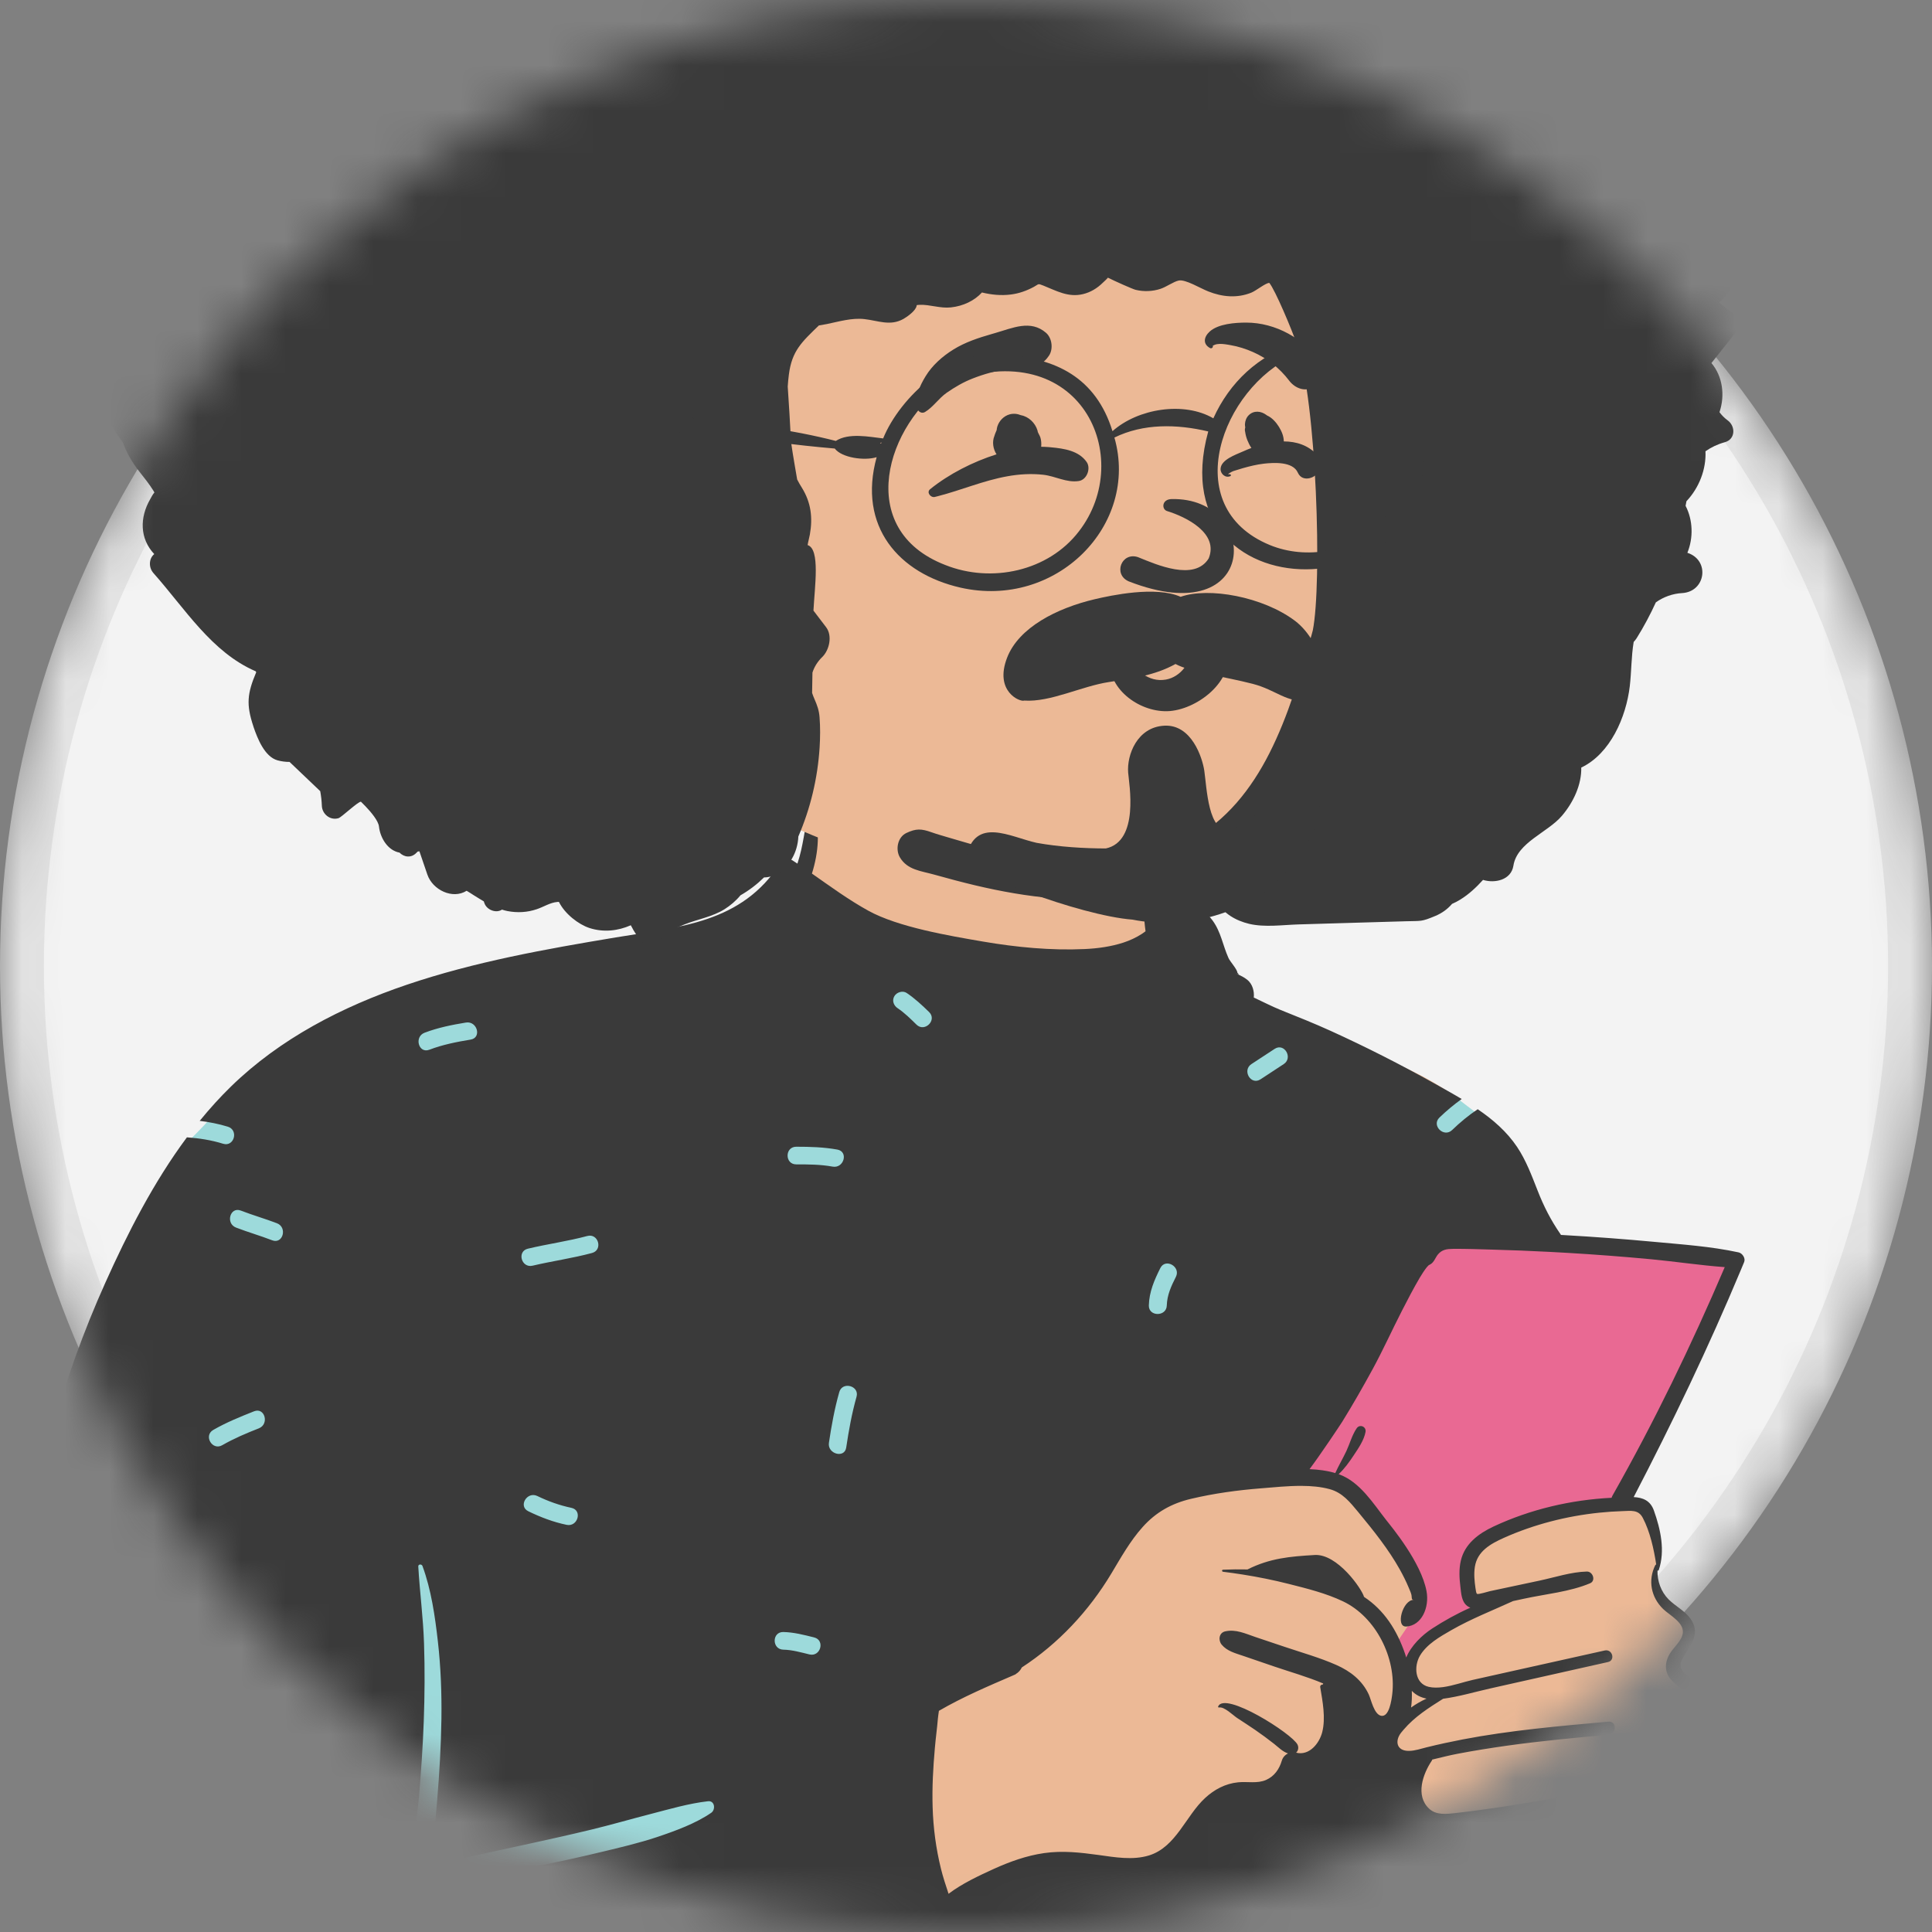
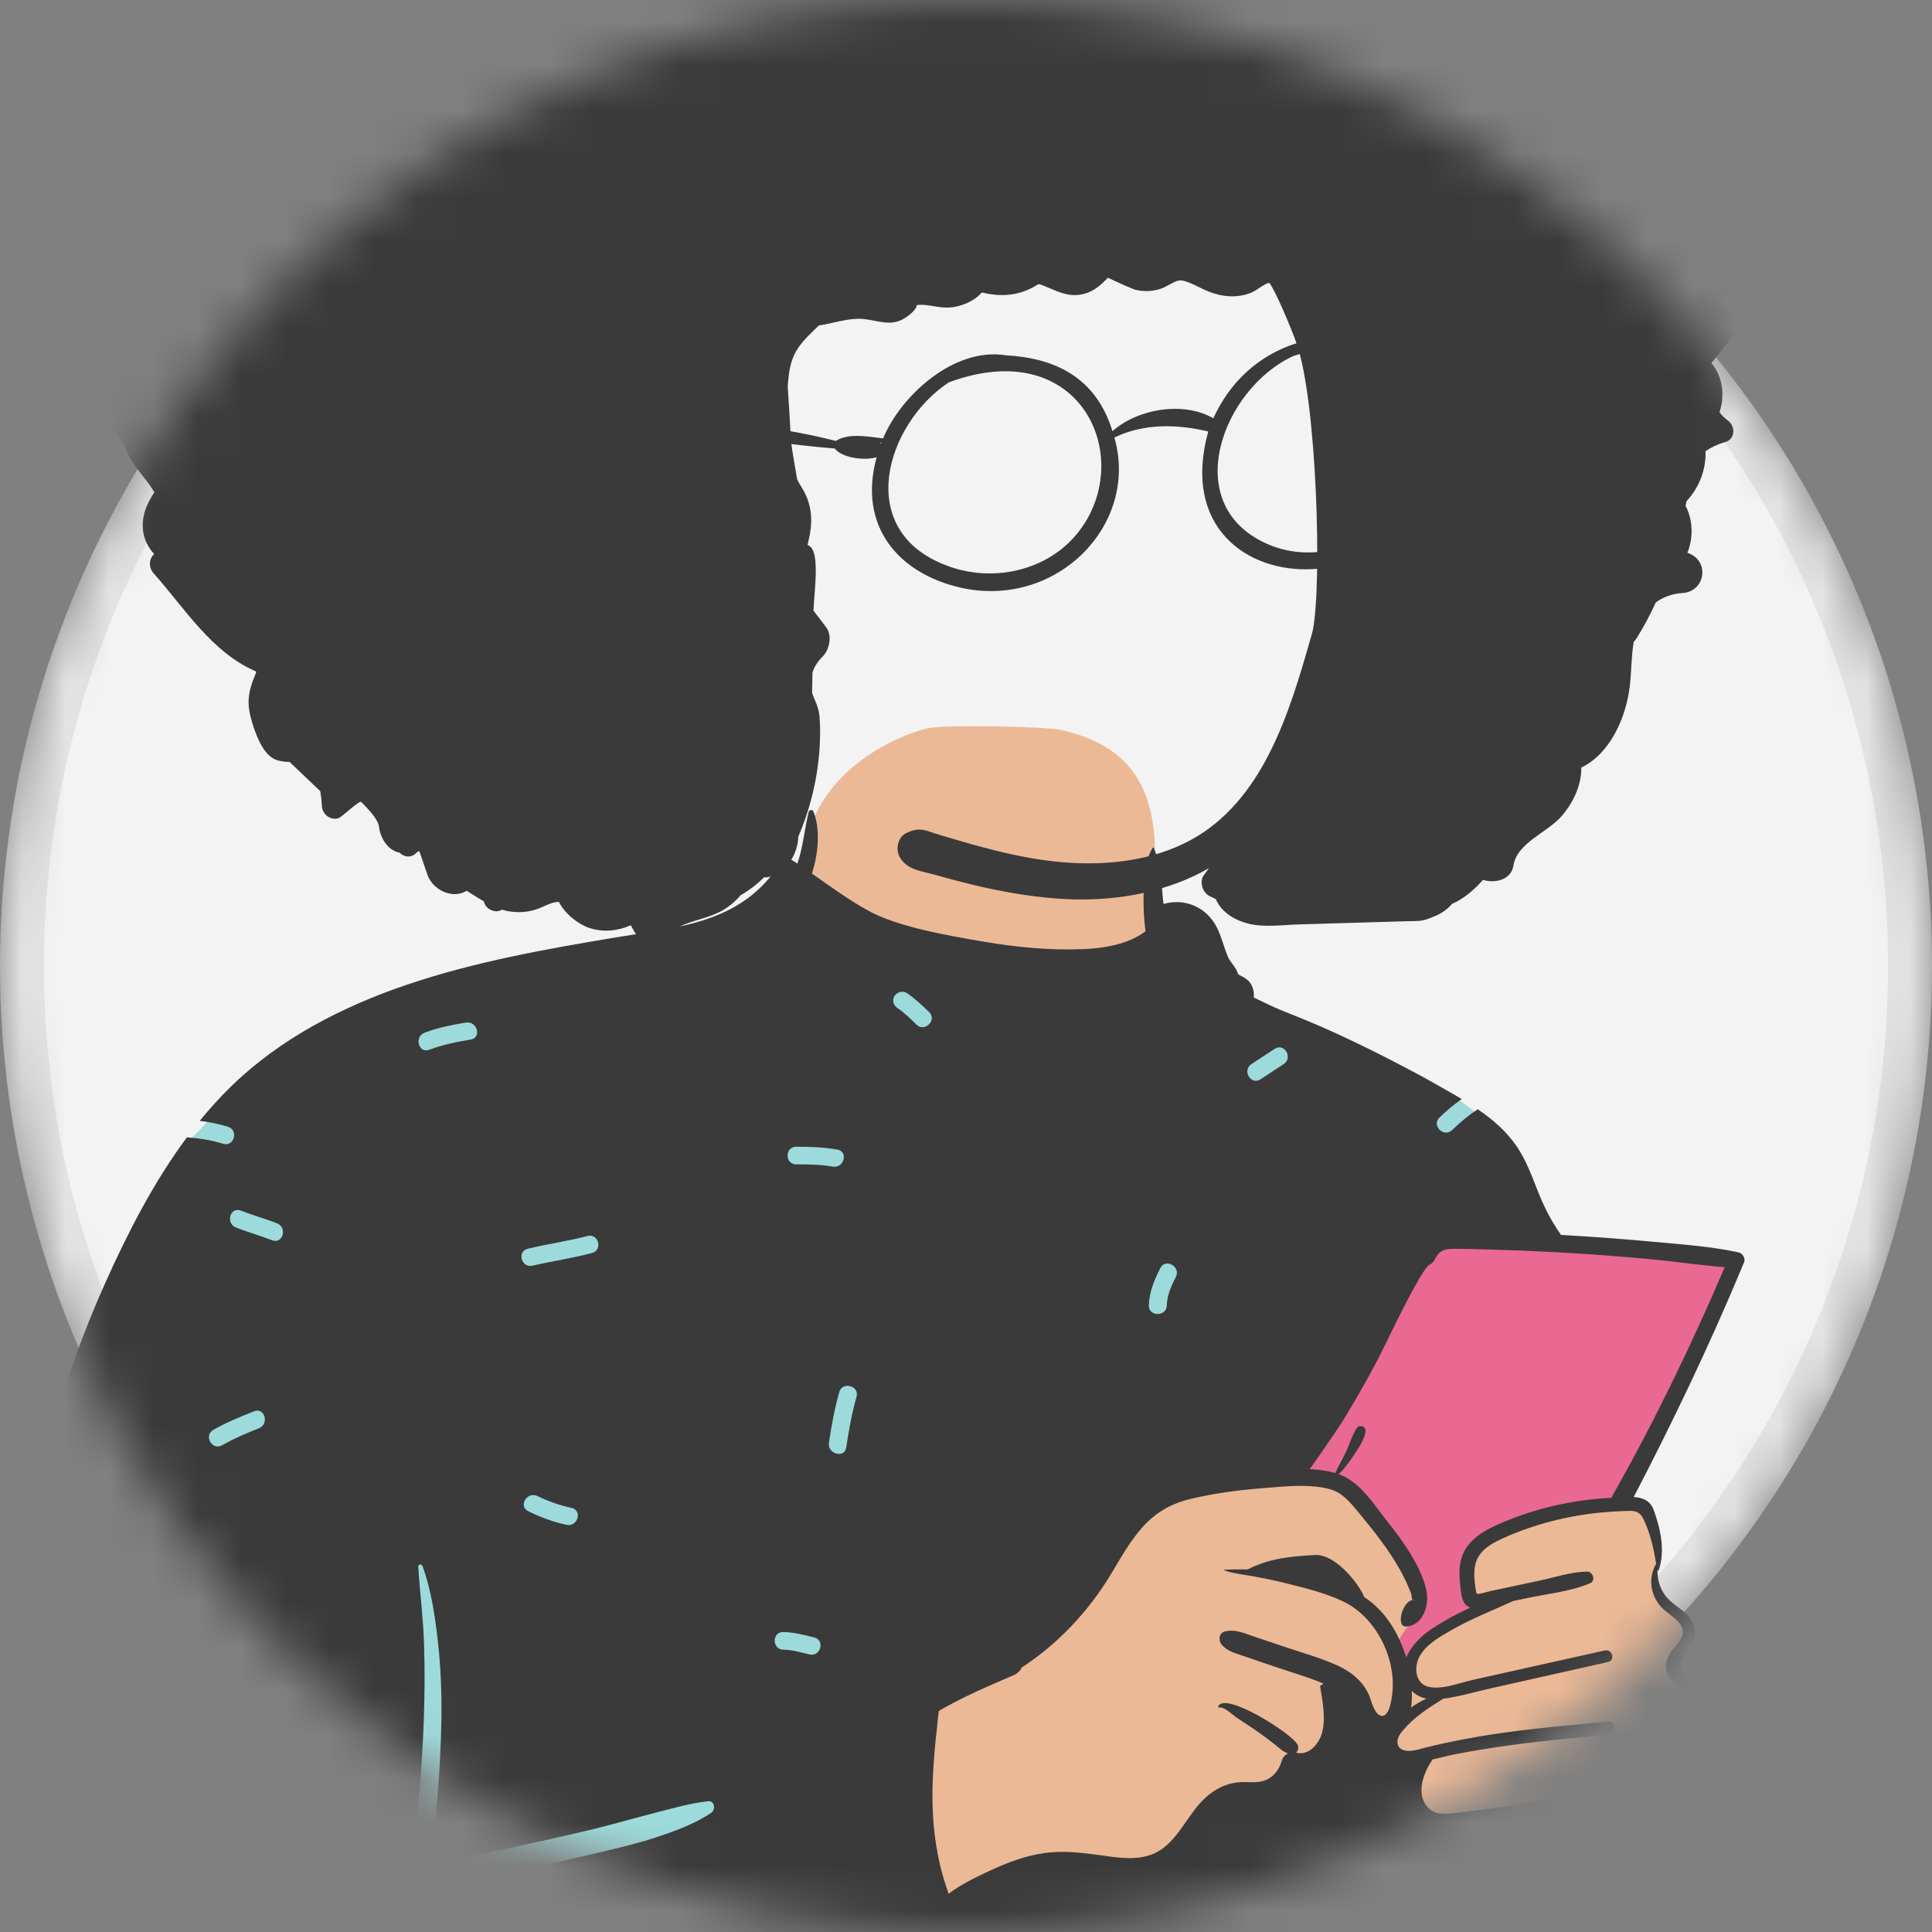
<svg xmlns="http://www.w3.org/2000/svg" width="44" height="44" viewBox="0 0 44 44" fill="none">
  <rect x="0" y="0" width="44" height="44" fill="#808080" stroke="none" />
  <mask id="mask0_2_1776" style="mask-type:alpha" maskUnits="userSpaceOnUse" x="0" y="0" width="44" height="44">
    <circle cx="22" cy="22" r="22" fill="#C4C4C4" />
  </mask>
  <g mask="url(#mask0_2_1776)">
    <circle cx="22" cy="22" r="21.5" fill="#F3F3F3" stroke="#E3E3E3" />
    <path fill-rule="evenodd" clip-rule="evenodd" d="M34.761 27.969C34.316 26.271 33.906 25.552 33.116 24.962C32.376 24.41 31.297 23.946 29.722 23.607C28.082 23.325 28.035 22.487 27.624 21.139C27.504 20.734 26.909 20.626 26.653 20.918C26.616 20.88 26.579 20.844 26.54 20.812C26.575 20.619 26.288 20.065 26.298 19.881C26.398 17.951 25.756 16.982 24.155 16.622C23.807 16.544 21.441 16.498 21.101 16.59C19.617 16.994 18.155 18.275 18.379 19.82C17.913 20.419 17.457 20.784 16.738 20.977C15.619 21.117 16.181 36.718 18.125 46.064C18.96 50.075 38.908 43.249 38.007 41.241C38.134 40.872 37.901 40.468 38.007 40.088C38.083 39.812 38.278 39.699 38.376 39.426C38.514 39.043 38.364 38.529 38.208 38.137C38.144 37.942 38.325 37.733 38.376 37.534C38.614 36.595 38.068 36.678 37.675 36.05C37.68 36.049 37.783 35.601 37.782 35.603C37.843 35.283 37.692 34.874 37.56 34.607C37.471 34.426 37.28 34.313 37.091 34.334C37.282 33.697 37.523 33.167 37.782 32.553C38.241 31.472 38.677 30.34 39.336 29.361C39.606 28.96 39.388 28.591 38.952 28.564C37.538 28.476 36.141 28.276 34.761 27.969Z" fill="#ECB996" />
    <path fill-rule="evenodd" clip-rule="evenodd" d="M32.555 28.1L29.329 33.47C29.329 33.47 30.094 33.545 30.404 33.692C30.714 33.838 32.136 35.616 32.136 35.616L32.361 36.595L31.826 37.385L32.035 37.88C32.035 37.88 32.184 37.544 32.555 37.284C32.926 37.023 33.743 36.595 33.743 36.595C33.743 36.595 33.472 36.452 33.472 36.284C33.472 36.116 33.232 35.4 33.743 35.129C34.255 34.859 36.896 34.225 36.896 34.225L39.573 28.671L32.555 28.1Z" fill="#E96993" />
    <path fill-rule="evenodd" clip-rule="evenodd" d="M18.165 21.014L28.407 22.782L33.116 24.962L33.885 25.544L29.329 33.47L22.295 34.733L20.503 39.311L20.869 44.472L32.312 43.13L37.248 42.553L38.408 47.161L38.198 49.057L37.894 50.018L25.657 53.268C25.657 53.268 19.426 52.674 18.321 52.674C17.217 52.674 9.118 53.465 9.118 53.465L7.244 53.268C7.244 53.268 3.099 48.97 2.456 47.44C1.813 45.91 0.422 36.612 0.422 36.612L0.575 35.183L4.157 26.116C4.157 26.116 4.635 25.689 5.238 24.962C5.841 24.234 18.165 21.014 18.165 21.014Z" fill="#9DDADB" />
-     <path fill-rule="evenodd" clip-rule="evenodd" d="M36.703 34.111C35.777 34.157 34.851 34.374 34.013 34.766C33.671 34.927 33.36 35.159 33.27 35.541C33.224 35.735 33.235 35.937 33.259 36.134C33.278 36.283 33.282 36.473 33.414 36.574C33.437 36.591 33.461 36.604 33.486 36.614C33.177 36.751 32.883 36.916 32.621 37.086C32.382 37.241 32.137 37.48 32.026 37.749C32.017 37.719 32.008 37.69 31.999 37.663C31.811 37.117 31.521 36.669 31.065 36.368C31.014 36.183 30.458 35.384 29.942 35.414C29.377 35.447 28.922 35.487 28.411 35.743C28.225 35.739 28.039 35.741 27.855 35.749C27.823 35.75 27.825 35.793 27.855 35.796C28.004 35.815 28.153 35.835 28.302 35.859C28.657 35.915 29.01 35.986 29.355 36.074C29.77 36.179 30.199 36.285 30.587 36.47C31.338 36.828 31.803 37.764 31.708 38.579C31.692 38.712 31.639 39.116 31.451 39.075C31.292 39.039 31.228 38.712 31.173 38.591C31.024 38.27 30.755 38.06 30.433 37.918C30.055 37.751 29.65 37.638 29.258 37.506C29.035 37.431 28.813 37.356 28.591 37.282C28.363 37.205 28.146 37.099 27.904 37.153C27.758 37.185 27.741 37.357 27.823 37.456C27.948 37.606 28.134 37.65 28.314 37.712C28.552 37.793 28.789 37.875 29.027 37.956C29.394 38.081 29.778 38.188 30.136 38.341L30.125 38.366C30.096 38.358 30.062 38.387 30.067 38.422C30.121 38.747 30.195 39.123 30.113 39.448C30.047 39.706 29.817 39.992 29.518 39.916C29.565 39.874 29.582 39.801 29.551 39.734C29.432 39.485 27.88 38.501 27.742 38.867C27.737 38.88 27.751 38.889 27.763 38.887C27.881 38.863 28.078 39.061 28.172 39.124C28.309 39.214 28.447 39.303 28.582 39.395C28.73 39.497 28.874 39.603 29.014 39.713C29.124 39.8 29.207 39.89 29.334 39.934C29.268 39.965 29.215 40.022 29.193 40.096C29.136 40.289 29.025 40.452 28.834 40.537C28.633 40.625 28.407 40.569 28.196 40.591C27.908 40.62 27.656 40.754 27.447 40.947C27.006 41.351 26.785 42.065 26.169 42.256C25.8 42.37 25.392 42.298 25.019 42.246C24.603 42.189 24.198 42.143 23.779 42.203C23.377 42.261 22.998 42.398 22.631 42.564C22.288 42.721 21.908 42.898 21.603 43.13C21.54 42.94 21.477 42.752 21.429 42.557C21.316 42.098 21.254 41.63 21.24 41.157C21.226 40.708 21.251 40.257 21.291 39.809C21.31 39.585 21.341 39.363 21.36 39.139C21.365 39.083 21.375 39.023 21.383 38.963C21.927 38.647 22.499 38.404 23.076 38.155C23.077 38.155 23.079 38.154 23.08 38.153C23.098 38.145 23.115 38.138 23.133 38.13C23.133 38.129 23.132 38.128 23.131 38.127C23.197 38.088 23.243 38.035 23.271 37.975C24.101 37.434 24.796 36.694 25.313 35.831C25.53 35.469 25.739 35.094 26.023 34.777C26.325 34.439 26.684 34.238 27.128 34.134C27.648 34.011 28.183 33.938 28.715 33.896C29.005 33.873 29.33 33.838 29.647 33.84C29.867 33.841 30.083 33.86 30.281 33.914C30.575 33.993 30.746 34.212 30.931 34.434C31.107 34.648 31.282 34.861 31.446 35.083C31.602 35.293 31.749 35.511 31.877 35.739C31.953 35.876 32.024 36.016 32.084 36.161C32.105 36.213 32.133 36.271 32.145 36.324C32.158 36.378 32.135 36.435 32.196 36.435C31.943 36.438 31.775 37.058 32.026 37.043C32.38 37.023 32.557 36.607 32.488 36.237C32.364 35.578 31.698 34.781 31.566 34.613C31.274 34.24 30.974 33.754 30.507 33.581C30.5 33.578 30.493 33.576 30.486 33.574C30.622 33.447 30.73 33.295 30.832 33.141C30.938 32.982 31.064 32.8 31.099 32.612C31.121 32.492 30.969 32.424 30.897 32.529C30.792 32.682 30.742 32.876 30.664 33.044C30.584 33.215 30.487 33.376 30.41 33.548C30.226 33.493 30.027 33.467 29.824 33.459C30.08 33.118 30.517 32.461 30.57 32.377C30.812 31.986 31.042 31.583 31.262 31.18C31.5 30.743 31.704 30.288 31.931 29.846C32.06 29.595 32.191 29.342 32.334 29.099C32.384 29.016 32.437 28.932 32.497 28.857C32.509 28.842 32.524 28.829 32.537 28.815C32.553 28.806 32.569 28.797 32.579 28.792C32.661 28.745 32.691 28.637 32.749 28.568C32.842 28.457 32.951 28.444 33.091 28.442C33.389 28.439 33.688 28.451 33.986 28.459C34.423 28.471 34.86 28.488 35.297 28.511C35.43 28.517 35.562 28.525 35.694 28.533C36.329 28.57 36.965 28.619 37.598 28.678C38.159 28.731 38.719 28.817 39.28 28.858C38.521 30.634 37.678 32.377 36.724 34.06C36.715 34.077 36.708 34.094 36.703 34.111ZM32.488 38.685C32.365 38.741 32.246 38.809 32.136 38.888C32.154 38.766 32.158 38.637 32.153 38.508C32.245 38.604 32.362 38.66 32.488 38.685ZM37.719 35.631C37.71 35.632 37.702 35.636 37.698 35.645C37.528 35.989 37.599 36.373 37.876 36.643C38.021 36.784 38.337 36.942 38.327 37.173C38.318 37.36 38.111 37.517 38.023 37.671C37.941 37.815 37.91 37.972 37.976 38.128C38.06 38.328 38.295 38.407 38.376 38.603C38.478 38.852 38.312 39.151 38.196 39.368C38.088 39.568 37.948 39.769 37.855 39.981C37.233 40.298 35.82 40.873 35.65 40.905C35.443 40.945 35.235 40.983 35.027 41.018C34.627 41.086 34.226 41.15 33.825 41.205C33.596 41.237 33.367 41.268 33.137 41.293C32.937 41.314 32.712 41.342 32.55 41.194C32.225 40.895 32.407 40.393 32.613 40.091C32.617 40.085 32.617 40.079 32.615 40.074C32.809 40.029 33.003 39.977 33.196 39.941C33.567 39.87 33.941 39.811 34.315 39.758C35.084 39.65 35.858 39.579 36.631 39.507C36.822 39.489 36.825 39.193 36.631 39.21C35.52 39.31 34.404 39.405 33.309 39.615C33.034 39.668 32.761 39.727 32.49 39.794C32.362 39.825 32.225 39.874 32.091 39.875C32.082 39.875 32.074 39.875 32.066 39.875C31.803 39.867 31.765 39.645 31.909 39.461C31.927 39.438 31.946 39.416 31.965 39.394C32.22 39.095 32.538 38.895 32.866 38.688C33.233 38.639 33.599 38.529 33.958 38.449C34.846 38.25 35.733 38.051 36.621 37.852C36.795 37.813 36.721 37.55 36.547 37.589C35.873 37.739 35.199 37.889 34.525 38.039L33.539 38.259C33.342 38.303 33.095 38.391 32.864 38.423C32.749 38.438 32.638 38.44 32.538 38.417C32.215 38.342 32.199 37.944 32.338 37.708C32.495 37.443 32.79 37.277 33.051 37.127C33.505 36.867 33.988 36.679 34.46 36.463C34.544 36.445 34.628 36.427 34.711 36.409C35.198 36.303 35.755 36.252 36.213 36.058C36.351 36.001 36.276 35.788 36.14 35.791C35.784 35.799 35.412 35.923 35.064 35.997C34.688 36.077 34.311 36.157 33.935 36.237C33.897 36.245 33.673 36.316 33.64 36.3C33.618 36.29 33.611 36.217 33.603 36.168C33.58 36.01 33.564 35.843 33.589 35.684C33.644 35.327 33.947 35.159 34.253 35.022C34.935 34.717 35.683 34.526 36.427 34.45C36.599 34.432 36.77 34.421 36.943 34.415C37.146 34.409 37.313 34.374 37.415 34.571C37.577 34.88 37.666 35.278 37.719 35.631ZM36.771 46.849C36.623 46.343 36.663 45.803 36.561 45.288C36.509 45.022 36.437 44.758 36.359 44.498C36.295 44.288 36.19 44.065 36.178 43.846C36.177 43.831 36.195 43.823 36.207 43.829C36.417 43.947 36.578 44.203 36.697 44.403C36.84 44.643 36.95 44.894 37.038 45.158C37.214 45.684 37.358 46.319 37.131 46.849C37.064 47.007 36.827 47.039 36.771 46.849ZM30.971 50.677C30.749 50.525 30.588 50.313 30.4 50.125C30.215 49.941 30.504 49.657 30.689 49.841C30.849 50.001 30.988 50.201 31.177 50.33C31.268 50.393 31.31 50.505 31.25 50.605C31.198 50.694 31.061 50.739 30.971 50.677ZM29.736 44.833C30.14 44.661 30.538 44.474 30.961 44.35C31.214 44.276 31.321 44.664 31.069 44.738C30.68 44.852 30.314 45.022 29.942 45.18C29.703 45.282 29.495 44.936 29.736 44.833ZM25.466 44.713C25.367 44.473 25.762 44.37 25.86 44.606C25.972 44.879 26.1 45.144 26.213 45.416C26.311 45.656 25.916 45.76 25.819 45.523C25.707 45.251 25.578 44.986 25.466 44.713ZM21.251 49.506C21.186 49.592 21.076 49.639 20.972 49.578C20.885 49.527 20.832 49.391 20.899 49.303C21.093 49.048 21.291 48.796 21.519 48.568C21.704 48.383 21.992 48.668 21.808 48.852C21.604 49.055 21.425 49.278 21.251 49.506ZM20.649 22.614C20.836 22.74 21 22.893 21.161 23.05C21.347 23.234 21.058 23.518 20.872 23.335C20.737 23.202 20.601 23.067 20.443 22.961C20.351 22.9 20.31 22.785 20.369 22.686C20.422 22.597 20.558 22.553 20.649 22.614ZM26.78 29.08C26.674 29.289 26.579 29.494 26.573 29.731C26.566 29.99 26.158 29.99 26.164 29.731C26.172 29.421 26.289 29.151 26.427 28.877C26.545 28.646 26.897 28.849 26.78 29.08ZM29.03 23.887C29.249 23.743 29.454 24.091 29.236 24.234C29.06 24.35 28.883 24.465 28.707 24.581C28.487 24.725 28.283 24.377 28.5 24.234C28.677 24.118 28.853 24.003 29.03 23.887ZM19.272 32.967C19.235 33.222 18.841 33.113 18.878 32.86C18.936 32.469 19.006 32.084 19.114 31.703C19.184 31.454 19.578 31.56 19.507 31.81C19.4 32.19 19.33 32.576 19.272 32.967ZM17.84 37.57C17.577 37.564 17.577 37.163 17.84 37.168C18.078 37.173 18.312 37.234 18.541 37.291C18.797 37.354 18.688 37.741 18.433 37.678C18.239 37.631 18.041 37.574 17.84 37.57ZM17.311 46.842C17.221 46.885 17.128 46.924 17.037 46.965C16.854 47.047 16.672 47.13 16.489 47.212C16.108 47.384 15.728 47.557 15.348 47.73C14.587 48.076 13.821 48.41 13.058 48.753C12.28 49.102 11.505 49.457 10.73 49.812C10.365 49.98 9.998 50.142 9.631 50.305C9.317 50.444 8.929 50.688 8.584 50.711C8.567 50.712 8.561 50.69 8.571 50.679C8.701 50.533 8.909 50.449 9.08 50.354C9.254 50.257 9.432 50.166 9.61 50.074C9.979 49.882 10.349 49.691 10.722 49.505C11.467 49.134 12.215 48.765 12.962 48.397C13.725 48.021 14.486 47.643 15.255 47.281C15.617 47.11 15.98 46.94 16.342 46.771C16.539 46.679 16.735 46.587 16.932 46.496C17.017 46.456 17.101 46.414 17.188 46.378C17.303 46.331 17.391 46.341 17.51 46.312C17.704 46.265 17.788 46.508 17.639 46.613C17.516 46.7 17.452 46.775 17.311 46.842ZM14.585 50.962C14.543 50.862 14.631 50.74 14.727 50.715C14.843 50.685 14.936 50.754 14.979 50.855C15.091 51.123 15.25 51.369 15.455 51.577C15.639 51.762 15.35 52.047 15.167 51.861C14.909 51.601 14.725 51.297 14.585 50.962ZM12.579 44.512C12.392 44.329 12.681 44.045 12.867 44.228L13.397 44.749C13.583 44.932 13.294 45.216 13.108 45.033L12.579 44.512ZM7.148 43.663C6.767 43.773 6.323 43.874 6.064 44.194C6.051 44.209 6.03 44.189 6.038 44.173C6.37 43.496 7.322 43.258 7.982 43.021C8.448 42.853 8.927 42.714 9.41 42.59C9.361 42.048 9.495 41.467 9.541 40.928C9.59 40.353 9.63 39.776 9.651 39.198C9.672 38.609 9.677 38.017 9.657 37.428C9.638 36.841 9.56 36.261 9.526 35.676C9.523 35.619 9.603 35.617 9.621 35.663C9.821 36.206 9.907 36.807 9.972 37.38C10.039 37.969 10.061 38.557 10.053 39.15C10.044 39.76 10.008 40.368 9.958 40.976C9.935 41.264 9.908 41.552 9.882 41.84C9.862 42.06 9.853 42.278 9.808 42.49C10.099 42.42 10.391 42.354 10.682 42.289C11.609 42.083 12.54 41.892 13.464 41.669C13.917 41.56 14.364 41.429 14.816 41.313C15.241 41.203 15.689 41.071 16.125 41.022C16.281 41.005 16.301 41.214 16.198 41.285C15.843 41.53 15.372 41.701 14.963 41.838C14.552 41.975 14.124 42.075 13.703 42.176C12.824 42.389 11.937 42.563 11.051 42.744C10.167 42.925 9.281 43.104 8.406 43.327C7.985 43.435 7.565 43.543 7.148 43.663ZM5.062 32.913C4.835 33.045 4.63 32.697 4.856 32.566C5.153 32.395 5.469 32.267 5.787 32.141C6.032 32.045 6.137 32.434 5.896 32.529C5.61 32.641 5.329 32.76 5.062 32.913ZM4.239 47.842C4.011 47.972 3.805 47.625 4.033 47.495C4.352 47.313 4.702 47.191 5.033 47.032C5.268 46.919 5.475 47.266 5.239 47.379C4.908 47.538 4.558 47.66 4.239 47.842ZM3.869 39.368C4.089 39.574 4.383 39.671 4.661 39.779C4.903 39.873 4.796 40.262 4.552 40.167C4.206 40.032 3.854 39.909 3.58 39.652C3.389 39.473 3.678 39.19 3.869 39.368ZM6.308 27.859C6.55 27.953 6.444 28.341 6.199 28.247C5.927 28.142 5.647 28.062 5.375 27.957C5.133 27.864 5.239 27.476 5.484 27.57C5.756 27.675 6.036 27.755 6.308 27.859ZM10.61 23.288C10.868 23.245 10.977 23.633 10.719 23.676C10.398 23.729 10.082 23.791 9.778 23.907C9.532 24.001 9.427 23.612 9.669 23.52C9.973 23.404 10.289 23.341 10.61 23.288ZM12.032 34.418C11.796 34.304 12.003 33.957 12.238 34.071C12.486 34.191 12.742 34.283 13.013 34.34C13.27 34.394 13.16 34.781 12.904 34.727C12.6 34.664 12.31 34.553 12.032 34.418ZM13.375 28.149C13.629 28.08 13.736 28.468 13.483 28.536C13.038 28.656 12.579 28.719 12.13 28.825C11.875 28.886 11.766 28.499 12.022 28.438C12.47 28.331 12.929 28.269 13.375 28.149ZM19.071 26.181C19.329 26.228 19.219 26.616 18.962 26.569C18.689 26.519 18.412 26.518 18.134 26.518C17.871 26.518 17.871 26.116 18.134 26.116C18.449 26.116 18.76 26.125 19.071 26.181ZM37.648 28.28C36.981 28.218 36.312 28.168 35.643 28.13C35.612 28.128 35.581 28.126 35.55 28.125C35.547 28.118 35.542 28.111 35.537 28.104C35.319 27.789 35.158 27.473 35.019 27.117C34.885 26.777 34.756 26.427 34.551 26.121C34.317 25.772 34.001 25.498 33.654 25.262C33.444 25.401 33.249 25.564 33.071 25.736C32.883 25.917 32.594 25.633 32.782 25.452C32.941 25.299 33.11 25.157 33.289 25.029C33.082 24.905 32.872 24.79 32.666 24.674C31.895 24.242 31.107 23.842 30.302 23.476C29.927 23.306 29.549 23.155 29.167 23.002C28.962 22.919 28.759 22.813 28.554 22.718C28.569 22.575 28.525 22.415 28.414 22.321C28.332 22.253 28.268 22.227 28.17 22.178C28.148 22.171 28.135 22.166 28.129 22.164C28.133 22.165 28.146 22.169 28.168 22.176C28.221 22.199 28.225 22.192 28.181 22.155C28.178 22.074 28.015 21.902 27.978 21.818C27.848 21.53 27.808 21.226 27.616 20.964C27.353 20.603 26.909 20.466 26.496 20.588C26.453 20.154 26.442 19.701 26.276 19.313C26.271 19.302 26.256 19.298 26.25 19.309C26.076 19.6 26.061 19.924 26.048 20.259C26.035 20.574 26.047 20.896 26.089 21.209C26.063 21.229 26.036 21.249 26.008 21.267C25.876 21.352 25.734 21.418 25.585 21.467C25.301 21.559 25.003 21.6 24.706 21.614C23.937 21.65 23.145 21.573 22.39 21.444C21.626 21.313 20.454 21.116 19.774 20.74C19.325 20.492 18.911 20.189 18.491 19.895C18.643 19.413 18.682 18.895 18.529 18.488C18.511 18.439 18.433 18.43 18.418 18.488C18.322 18.876 18.294 19.267 18.166 19.651C18.165 19.657 18.162 19.663 18.16 19.668C18.121 19.642 18.081 19.616 18.041 19.59C17.949 19.53 17.824 19.574 17.769 19.66C16.887 21.026 15.491 21.105 14.024 21.349C12.42 21.616 10.807 21.904 9.264 22.427C7.788 22.928 6.378 23.656 5.261 24.744C5.008 24.99 4.772 25.253 4.548 25.527C4.764 25.553 4.979 25.595 5.19 25.66C5.44 25.738 5.333 26.126 5.081 26.048C4.81 25.964 4.535 25.922 4.257 25.902C3.498 26.923 2.906 28.082 2.395 29.222C1.413 31.408 0.774 33.736 0.48 36.106C0.641 36.011 0.806 35.92 0.974 35.836C1.208 35.719 1.415 36.065 1.18 36.183C0.92 36.313 0.668 36.456 0.423 36.612C0.316 37.649 0.274 38.694 0.299 39.736C0.359 42.221 0.7 44.779 1.472 47.151C1.85 48.315 2.351 49.469 3.098 50.452C3.436 50.898 3.82 51.3 4.273 51.635C4.492 51.797 4.723 51.943 4.968 52.065C5.283 52.224 5.693 52.276 5.965 52.501C6.054 52.574 6.123 52.672 6.175 52.782C6.145 52.991 6.142 53.2 6.2 53.409C6.218 53.474 6.268 53.528 6.33 53.553C6.331 53.571 6.331 53.589 6.331 53.606C6.331 53.614 6.343 53.616 6.345 53.608C6.347 53.593 6.35 53.577 6.353 53.561C6.372 53.567 6.393 53.571 6.415 53.571C7.19 53.573 7.967 53.555 8.744 53.529C8.683 53.348 8.618 53.168 8.556 52.987C8.471 52.742 8.866 52.637 8.95 52.881C9.023 53.092 9.099 53.302 9.167 53.514C9.999 53.484 10.831 53.447 11.661 53.42C13.428 53.362 15.193 53.343 16.959 53.307C19.703 53.25 22.466 53.132 25.214 53.247C25.309 53.049 25.415 52.855 25.516 52.659C25.635 52.428 25.987 52.632 25.869 52.862C25.798 52.998 25.726 53.132 25.657 53.268C26.213 53.296 26.769 53.334 27.324 53.385C28.27 53.472 29.208 53.628 30.154 53.724C31.115 53.823 32.055 53.805 33.009 53.649C33.181 53.621 33.282 53.519 33.324 53.392C33.325 53.392 33.326 53.391 33.327 53.389C33.376 53.333 33.422 53.286 33.47 53.245C33.526 53.209 33.588 53.179 33.66 53.151C33.794 53.101 33.934 53.071 34.076 53.05C34.232 53.027 34.39 53.025 34.546 53.006C34.678 52.989 34.807 52.965 34.935 52.935C35.167 52.88 35.386 52.809 35.605 52.715C35.795 52.634 35.967 52.516 36.13 52.388C36.466 52.147 36.757 51.838 37.011 51.518C37.159 51.33 37.298 51.136 37.425 50.934C37.645 50.583 37.833 50.219 38.023 49.852C38.092 49.743 38.155 49.631 38.213 49.518C37.842 49.41 37.467 49.322 37.073 49.316C36.81 49.312 36.81 48.91 37.073 48.914C37.525 48.921 37.951 49.025 38.376 49.149C38.396 49.095 38.416 49.04 38.434 48.985C38.485 48.87 38.527 48.752 38.562 48.633C38.582 48.578 38.602 48.524 38.623 48.47C38.669 48.282 38.715 48.093 38.761 47.905C38.853 47.604 38.926 47.298 38.98 46.988C39.025 46.784 39.06 46.579 39.083 46.371C39.155 45.867 39.213 45.364 39.217 44.855C39.211 44.541 39.191 44.227 39.156 43.916C39.141 43.704 39.116 43.493 39.082 43.283C39.038 42.972 38.995 42.663 38.922 42.356C38.867 42.148 38.813 41.94 38.758 41.732C38.622 41.299 38.461 40.874 38.276 40.458C38.265 40.432 38.214 40.375 38.183 40.374C38.159 40.374 38.126 40.395 38.137 40.423C38.138 40.426 38.139 40.429 38.14 40.431C38.13 40.408 38.119 40.383 38.109 40.36C38.099 40.338 38.064 40.294 38.036 40.294C38.035 40.294 38.033 40.294 38.031 40.295C38.038 40.29 38.045 40.283 38.051 40.276C38.235 40.062 38.354 39.781 38.485 39.534C38.594 39.33 38.696 39.115 38.726 38.885C38.752 38.682 38.717 38.483 38.587 38.319C38.441 38.133 38.164 38.045 38.317 37.776C38.492 37.47 38.749 37.204 38.493 36.856C38.363 36.679 38.157 36.581 38.003 36.427C37.827 36.249 37.743 36.01 37.748 35.767C37.759 35.773 37.773 35.77 37.778 35.754C37.926 35.314 37.819 34.831 37.667 34.403C37.585 34.17 37.41 34.106 37.206 34.095C38.088 32.4 38.914 30.677 39.65 28.915C39.674 28.858 39.698 28.8 39.722 28.742C39.758 28.656 39.682 28.541 39.595 28.522C38.959 28.384 38.296 28.341 37.648 28.28Z" fill="#3A3A3A" />
-     <path fill-rule="evenodd" clip-rule="evenodd" d="M30.806 8.851C30.456 4.648 29.392 0.926 24.388 0.767C22.13 0.787 19.825 1.26 17.749 2.135C12.702 4.63 11.101 13.745 15.547 17.414C15.521 17.429 15.515 17.472 15.546 17.493C16.464 18.102 17.485 18.603 18.508 19.024C21.232 20.16 24.439 20.653 27.217 19.421C31.456 17.643 31.52 12.694 30.806 8.851V8.851Z" fill="#ECB996" />
+     <path fill-rule="evenodd" clip-rule="evenodd" d="M36.703 34.111C35.777 34.157 34.851 34.374 34.013 34.766C33.671 34.927 33.36 35.159 33.27 35.541C33.224 35.735 33.235 35.937 33.259 36.134C33.278 36.283 33.282 36.473 33.414 36.574C33.437 36.591 33.461 36.604 33.486 36.614C33.177 36.751 32.883 36.916 32.621 37.086C32.382 37.241 32.137 37.48 32.026 37.749C32.017 37.719 32.008 37.69 31.999 37.663C31.811 37.117 31.521 36.669 31.065 36.368C31.014 36.183 30.458 35.384 29.942 35.414C29.377 35.447 28.922 35.487 28.411 35.743C28.225 35.739 28.039 35.741 27.855 35.749C28.004 35.815 28.153 35.835 28.302 35.859C28.657 35.915 29.01 35.986 29.355 36.074C29.77 36.179 30.199 36.285 30.587 36.47C31.338 36.828 31.803 37.764 31.708 38.579C31.692 38.712 31.639 39.116 31.451 39.075C31.292 39.039 31.228 38.712 31.173 38.591C31.024 38.27 30.755 38.06 30.433 37.918C30.055 37.751 29.65 37.638 29.258 37.506C29.035 37.431 28.813 37.356 28.591 37.282C28.363 37.205 28.146 37.099 27.904 37.153C27.758 37.185 27.741 37.357 27.823 37.456C27.948 37.606 28.134 37.65 28.314 37.712C28.552 37.793 28.789 37.875 29.027 37.956C29.394 38.081 29.778 38.188 30.136 38.341L30.125 38.366C30.096 38.358 30.062 38.387 30.067 38.422C30.121 38.747 30.195 39.123 30.113 39.448C30.047 39.706 29.817 39.992 29.518 39.916C29.565 39.874 29.582 39.801 29.551 39.734C29.432 39.485 27.88 38.501 27.742 38.867C27.737 38.88 27.751 38.889 27.763 38.887C27.881 38.863 28.078 39.061 28.172 39.124C28.309 39.214 28.447 39.303 28.582 39.395C28.73 39.497 28.874 39.603 29.014 39.713C29.124 39.8 29.207 39.89 29.334 39.934C29.268 39.965 29.215 40.022 29.193 40.096C29.136 40.289 29.025 40.452 28.834 40.537C28.633 40.625 28.407 40.569 28.196 40.591C27.908 40.62 27.656 40.754 27.447 40.947C27.006 41.351 26.785 42.065 26.169 42.256C25.8 42.37 25.392 42.298 25.019 42.246C24.603 42.189 24.198 42.143 23.779 42.203C23.377 42.261 22.998 42.398 22.631 42.564C22.288 42.721 21.908 42.898 21.603 43.13C21.54 42.94 21.477 42.752 21.429 42.557C21.316 42.098 21.254 41.63 21.24 41.157C21.226 40.708 21.251 40.257 21.291 39.809C21.31 39.585 21.341 39.363 21.36 39.139C21.365 39.083 21.375 39.023 21.383 38.963C21.927 38.647 22.499 38.404 23.076 38.155C23.077 38.155 23.079 38.154 23.08 38.153C23.098 38.145 23.115 38.138 23.133 38.13C23.133 38.129 23.132 38.128 23.131 38.127C23.197 38.088 23.243 38.035 23.271 37.975C24.101 37.434 24.796 36.694 25.313 35.831C25.53 35.469 25.739 35.094 26.023 34.777C26.325 34.439 26.684 34.238 27.128 34.134C27.648 34.011 28.183 33.938 28.715 33.896C29.005 33.873 29.33 33.838 29.647 33.84C29.867 33.841 30.083 33.86 30.281 33.914C30.575 33.993 30.746 34.212 30.931 34.434C31.107 34.648 31.282 34.861 31.446 35.083C31.602 35.293 31.749 35.511 31.877 35.739C31.953 35.876 32.024 36.016 32.084 36.161C32.105 36.213 32.133 36.271 32.145 36.324C32.158 36.378 32.135 36.435 32.196 36.435C31.943 36.438 31.775 37.058 32.026 37.043C32.38 37.023 32.557 36.607 32.488 36.237C32.364 35.578 31.698 34.781 31.566 34.613C31.274 34.24 30.974 33.754 30.507 33.581C30.5 33.578 30.493 33.576 30.486 33.574C30.622 33.447 30.73 33.295 30.832 33.141C30.938 32.982 31.064 32.8 31.099 32.612C31.121 32.492 30.969 32.424 30.897 32.529C30.792 32.682 30.742 32.876 30.664 33.044C30.584 33.215 30.487 33.376 30.41 33.548C30.226 33.493 30.027 33.467 29.824 33.459C30.08 33.118 30.517 32.461 30.57 32.377C30.812 31.986 31.042 31.583 31.262 31.18C31.5 30.743 31.704 30.288 31.931 29.846C32.06 29.595 32.191 29.342 32.334 29.099C32.384 29.016 32.437 28.932 32.497 28.857C32.509 28.842 32.524 28.829 32.537 28.815C32.553 28.806 32.569 28.797 32.579 28.792C32.661 28.745 32.691 28.637 32.749 28.568C32.842 28.457 32.951 28.444 33.091 28.442C33.389 28.439 33.688 28.451 33.986 28.459C34.423 28.471 34.86 28.488 35.297 28.511C35.43 28.517 35.562 28.525 35.694 28.533C36.329 28.57 36.965 28.619 37.598 28.678C38.159 28.731 38.719 28.817 39.28 28.858C38.521 30.634 37.678 32.377 36.724 34.06C36.715 34.077 36.708 34.094 36.703 34.111ZM32.488 38.685C32.365 38.741 32.246 38.809 32.136 38.888C32.154 38.766 32.158 38.637 32.153 38.508C32.245 38.604 32.362 38.66 32.488 38.685ZM37.719 35.631C37.71 35.632 37.702 35.636 37.698 35.645C37.528 35.989 37.599 36.373 37.876 36.643C38.021 36.784 38.337 36.942 38.327 37.173C38.318 37.36 38.111 37.517 38.023 37.671C37.941 37.815 37.91 37.972 37.976 38.128C38.06 38.328 38.295 38.407 38.376 38.603C38.478 38.852 38.312 39.151 38.196 39.368C38.088 39.568 37.948 39.769 37.855 39.981C37.233 40.298 35.82 40.873 35.65 40.905C35.443 40.945 35.235 40.983 35.027 41.018C34.627 41.086 34.226 41.15 33.825 41.205C33.596 41.237 33.367 41.268 33.137 41.293C32.937 41.314 32.712 41.342 32.55 41.194C32.225 40.895 32.407 40.393 32.613 40.091C32.617 40.085 32.617 40.079 32.615 40.074C32.809 40.029 33.003 39.977 33.196 39.941C33.567 39.87 33.941 39.811 34.315 39.758C35.084 39.65 35.858 39.579 36.631 39.507C36.822 39.489 36.825 39.193 36.631 39.21C35.52 39.31 34.404 39.405 33.309 39.615C33.034 39.668 32.761 39.727 32.49 39.794C32.362 39.825 32.225 39.874 32.091 39.875C32.082 39.875 32.074 39.875 32.066 39.875C31.803 39.867 31.765 39.645 31.909 39.461C31.927 39.438 31.946 39.416 31.965 39.394C32.22 39.095 32.538 38.895 32.866 38.688C33.233 38.639 33.599 38.529 33.958 38.449C34.846 38.25 35.733 38.051 36.621 37.852C36.795 37.813 36.721 37.55 36.547 37.589C35.873 37.739 35.199 37.889 34.525 38.039L33.539 38.259C33.342 38.303 33.095 38.391 32.864 38.423C32.749 38.438 32.638 38.44 32.538 38.417C32.215 38.342 32.199 37.944 32.338 37.708C32.495 37.443 32.79 37.277 33.051 37.127C33.505 36.867 33.988 36.679 34.46 36.463C34.544 36.445 34.628 36.427 34.711 36.409C35.198 36.303 35.755 36.252 36.213 36.058C36.351 36.001 36.276 35.788 36.14 35.791C35.784 35.799 35.412 35.923 35.064 35.997C34.688 36.077 34.311 36.157 33.935 36.237C33.897 36.245 33.673 36.316 33.64 36.3C33.618 36.29 33.611 36.217 33.603 36.168C33.58 36.01 33.564 35.843 33.589 35.684C33.644 35.327 33.947 35.159 34.253 35.022C34.935 34.717 35.683 34.526 36.427 34.45C36.599 34.432 36.77 34.421 36.943 34.415C37.146 34.409 37.313 34.374 37.415 34.571C37.577 34.88 37.666 35.278 37.719 35.631ZM36.771 46.849C36.623 46.343 36.663 45.803 36.561 45.288C36.509 45.022 36.437 44.758 36.359 44.498C36.295 44.288 36.19 44.065 36.178 43.846C36.177 43.831 36.195 43.823 36.207 43.829C36.417 43.947 36.578 44.203 36.697 44.403C36.84 44.643 36.95 44.894 37.038 45.158C37.214 45.684 37.358 46.319 37.131 46.849C37.064 47.007 36.827 47.039 36.771 46.849ZM30.971 50.677C30.749 50.525 30.588 50.313 30.4 50.125C30.215 49.941 30.504 49.657 30.689 49.841C30.849 50.001 30.988 50.201 31.177 50.33C31.268 50.393 31.31 50.505 31.25 50.605C31.198 50.694 31.061 50.739 30.971 50.677ZM29.736 44.833C30.14 44.661 30.538 44.474 30.961 44.35C31.214 44.276 31.321 44.664 31.069 44.738C30.68 44.852 30.314 45.022 29.942 45.18C29.703 45.282 29.495 44.936 29.736 44.833ZM25.466 44.713C25.367 44.473 25.762 44.37 25.86 44.606C25.972 44.879 26.1 45.144 26.213 45.416C26.311 45.656 25.916 45.76 25.819 45.523C25.707 45.251 25.578 44.986 25.466 44.713ZM21.251 49.506C21.186 49.592 21.076 49.639 20.972 49.578C20.885 49.527 20.832 49.391 20.899 49.303C21.093 49.048 21.291 48.796 21.519 48.568C21.704 48.383 21.992 48.668 21.808 48.852C21.604 49.055 21.425 49.278 21.251 49.506ZM20.649 22.614C20.836 22.74 21 22.893 21.161 23.05C21.347 23.234 21.058 23.518 20.872 23.335C20.737 23.202 20.601 23.067 20.443 22.961C20.351 22.9 20.31 22.785 20.369 22.686C20.422 22.597 20.558 22.553 20.649 22.614ZM26.78 29.08C26.674 29.289 26.579 29.494 26.573 29.731C26.566 29.99 26.158 29.99 26.164 29.731C26.172 29.421 26.289 29.151 26.427 28.877C26.545 28.646 26.897 28.849 26.78 29.08ZM29.03 23.887C29.249 23.743 29.454 24.091 29.236 24.234C29.06 24.35 28.883 24.465 28.707 24.581C28.487 24.725 28.283 24.377 28.5 24.234C28.677 24.118 28.853 24.003 29.03 23.887ZM19.272 32.967C19.235 33.222 18.841 33.113 18.878 32.86C18.936 32.469 19.006 32.084 19.114 31.703C19.184 31.454 19.578 31.56 19.507 31.81C19.4 32.19 19.33 32.576 19.272 32.967ZM17.84 37.57C17.577 37.564 17.577 37.163 17.84 37.168C18.078 37.173 18.312 37.234 18.541 37.291C18.797 37.354 18.688 37.741 18.433 37.678C18.239 37.631 18.041 37.574 17.84 37.57ZM17.311 46.842C17.221 46.885 17.128 46.924 17.037 46.965C16.854 47.047 16.672 47.13 16.489 47.212C16.108 47.384 15.728 47.557 15.348 47.73C14.587 48.076 13.821 48.41 13.058 48.753C12.28 49.102 11.505 49.457 10.73 49.812C10.365 49.98 9.998 50.142 9.631 50.305C9.317 50.444 8.929 50.688 8.584 50.711C8.567 50.712 8.561 50.69 8.571 50.679C8.701 50.533 8.909 50.449 9.08 50.354C9.254 50.257 9.432 50.166 9.61 50.074C9.979 49.882 10.349 49.691 10.722 49.505C11.467 49.134 12.215 48.765 12.962 48.397C13.725 48.021 14.486 47.643 15.255 47.281C15.617 47.11 15.98 46.94 16.342 46.771C16.539 46.679 16.735 46.587 16.932 46.496C17.017 46.456 17.101 46.414 17.188 46.378C17.303 46.331 17.391 46.341 17.51 46.312C17.704 46.265 17.788 46.508 17.639 46.613C17.516 46.7 17.452 46.775 17.311 46.842ZM14.585 50.962C14.543 50.862 14.631 50.74 14.727 50.715C14.843 50.685 14.936 50.754 14.979 50.855C15.091 51.123 15.25 51.369 15.455 51.577C15.639 51.762 15.35 52.047 15.167 51.861C14.909 51.601 14.725 51.297 14.585 50.962ZM12.579 44.512C12.392 44.329 12.681 44.045 12.867 44.228L13.397 44.749C13.583 44.932 13.294 45.216 13.108 45.033L12.579 44.512ZM7.148 43.663C6.767 43.773 6.323 43.874 6.064 44.194C6.051 44.209 6.03 44.189 6.038 44.173C6.37 43.496 7.322 43.258 7.982 43.021C8.448 42.853 8.927 42.714 9.41 42.59C9.361 42.048 9.495 41.467 9.541 40.928C9.59 40.353 9.63 39.776 9.651 39.198C9.672 38.609 9.677 38.017 9.657 37.428C9.638 36.841 9.56 36.261 9.526 35.676C9.523 35.619 9.603 35.617 9.621 35.663C9.821 36.206 9.907 36.807 9.972 37.38C10.039 37.969 10.061 38.557 10.053 39.15C10.044 39.76 10.008 40.368 9.958 40.976C9.935 41.264 9.908 41.552 9.882 41.84C9.862 42.06 9.853 42.278 9.808 42.49C10.099 42.42 10.391 42.354 10.682 42.289C11.609 42.083 12.54 41.892 13.464 41.669C13.917 41.56 14.364 41.429 14.816 41.313C15.241 41.203 15.689 41.071 16.125 41.022C16.281 41.005 16.301 41.214 16.198 41.285C15.843 41.53 15.372 41.701 14.963 41.838C14.552 41.975 14.124 42.075 13.703 42.176C12.824 42.389 11.937 42.563 11.051 42.744C10.167 42.925 9.281 43.104 8.406 43.327C7.985 43.435 7.565 43.543 7.148 43.663ZM5.062 32.913C4.835 33.045 4.63 32.697 4.856 32.566C5.153 32.395 5.469 32.267 5.787 32.141C6.032 32.045 6.137 32.434 5.896 32.529C5.61 32.641 5.329 32.76 5.062 32.913ZM4.239 47.842C4.011 47.972 3.805 47.625 4.033 47.495C4.352 47.313 4.702 47.191 5.033 47.032C5.268 46.919 5.475 47.266 5.239 47.379C4.908 47.538 4.558 47.66 4.239 47.842ZM3.869 39.368C4.089 39.574 4.383 39.671 4.661 39.779C4.903 39.873 4.796 40.262 4.552 40.167C4.206 40.032 3.854 39.909 3.58 39.652C3.389 39.473 3.678 39.19 3.869 39.368ZM6.308 27.859C6.55 27.953 6.444 28.341 6.199 28.247C5.927 28.142 5.647 28.062 5.375 27.957C5.133 27.864 5.239 27.476 5.484 27.57C5.756 27.675 6.036 27.755 6.308 27.859ZM10.61 23.288C10.868 23.245 10.977 23.633 10.719 23.676C10.398 23.729 10.082 23.791 9.778 23.907C9.532 24.001 9.427 23.612 9.669 23.52C9.973 23.404 10.289 23.341 10.61 23.288ZM12.032 34.418C11.796 34.304 12.003 33.957 12.238 34.071C12.486 34.191 12.742 34.283 13.013 34.34C13.27 34.394 13.16 34.781 12.904 34.727C12.6 34.664 12.31 34.553 12.032 34.418ZM13.375 28.149C13.629 28.08 13.736 28.468 13.483 28.536C13.038 28.656 12.579 28.719 12.13 28.825C11.875 28.886 11.766 28.499 12.022 28.438C12.47 28.331 12.929 28.269 13.375 28.149ZM19.071 26.181C19.329 26.228 19.219 26.616 18.962 26.569C18.689 26.519 18.412 26.518 18.134 26.518C17.871 26.518 17.871 26.116 18.134 26.116C18.449 26.116 18.76 26.125 19.071 26.181ZM37.648 28.28C36.981 28.218 36.312 28.168 35.643 28.13C35.612 28.128 35.581 28.126 35.55 28.125C35.547 28.118 35.542 28.111 35.537 28.104C35.319 27.789 35.158 27.473 35.019 27.117C34.885 26.777 34.756 26.427 34.551 26.121C34.317 25.772 34.001 25.498 33.654 25.262C33.444 25.401 33.249 25.564 33.071 25.736C32.883 25.917 32.594 25.633 32.782 25.452C32.941 25.299 33.11 25.157 33.289 25.029C33.082 24.905 32.872 24.79 32.666 24.674C31.895 24.242 31.107 23.842 30.302 23.476C29.927 23.306 29.549 23.155 29.167 23.002C28.962 22.919 28.759 22.813 28.554 22.718C28.569 22.575 28.525 22.415 28.414 22.321C28.332 22.253 28.268 22.227 28.17 22.178C28.148 22.171 28.135 22.166 28.129 22.164C28.133 22.165 28.146 22.169 28.168 22.176C28.221 22.199 28.225 22.192 28.181 22.155C28.178 22.074 28.015 21.902 27.978 21.818C27.848 21.53 27.808 21.226 27.616 20.964C27.353 20.603 26.909 20.466 26.496 20.588C26.453 20.154 26.442 19.701 26.276 19.313C26.271 19.302 26.256 19.298 26.25 19.309C26.076 19.6 26.061 19.924 26.048 20.259C26.035 20.574 26.047 20.896 26.089 21.209C26.063 21.229 26.036 21.249 26.008 21.267C25.876 21.352 25.734 21.418 25.585 21.467C25.301 21.559 25.003 21.6 24.706 21.614C23.937 21.65 23.145 21.573 22.39 21.444C21.626 21.313 20.454 21.116 19.774 20.74C19.325 20.492 18.911 20.189 18.491 19.895C18.643 19.413 18.682 18.895 18.529 18.488C18.511 18.439 18.433 18.43 18.418 18.488C18.322 18.876 18.294 19.267 18.166 19.651C18.165 19.657 18.162 19.663 18.16 19.668C18.121 19.642 18.081 19.616 18.041 19.59C17.949 19.53 17.824 19.574 17.769 19.66C16.887 21.026 15.491 21.105 14.024 21.349C12.42 21.616 10.807 21.904 9.264 22.427C7.788 22.928 6.378 23.656 5.261 24.744C5.008 24.99 4.772 25.253 4.548 25.527C4.764 25.553 4.979 25.595 5.19 25.66C5.44 25.738 5.333 26.126 5.081 26.048C4.81 25.964 4.535 25.922 4.257 25.902C3.498 26.923 2.906 28.082 2.395 29.222C1.413 31.408 0.774 33.736 0.48 36.106C0.641 36.011 0.806 35.92 0.974 35.836C1.208 35.719 1.415 36.065 1.18 36.183C0.92 36.313 0.668 36.456 0.423 36.612C0.316 37.649 0.274 38.694 0.299 39.736C0.359 42.221 0.7 44.779 1.472 47.151C1.85 48.315 2.351 49.469 3.098 50.452C3.436 50.898 3.82 51.3 4.273 51.635C4.492 51.797 4.723 51.943 4.968 52.065C5.283 52.224 5.693 52.276 5.965 52.501C6.054 52.574 6.123 52.672 6.175 52.782C6.145 52.991 6.142 53.2 6.2 53.409C6.218 53.474 6.268 53.528 6.33 53.553C6.331 53.571 6.331 53.589 6.331 53.606C6.331 53.614 6.343 53.616 6.345 53.608C6.347 53.593 6.35 53.577 6.353 53.561C6.372 53.567 6.393 53.571 6.415 53.571C7.19 53.573 7.967 53.555 8.744 53.529C8.683 53.348 8.618 53.168 8.556 52.987C8.471 52.742 8.866 52.637 8.95 52.881C9.023 53.092 9.099 53.302 9.167 53.514C9.999 53.484 10.831 53.447 11.661 53.42C13.428 53.362 15.193 53.343 16.959 53.307C19.703 53.25 22.466 53.132 25.214 53.247C25.309 53.049 25.415 52.855 25.516 52.659C25.635 52.428 25.987 52.632 25.869 52.862C25.798 52.998 25.726 53.132 25.657 53.268C26.213 53.296 26.769 53.334 27.324 53.385C28.27 53.472 29.208 53.628 30.154 53.724C31.115 53.823 32.055 53.805 33.009 53.649C33.181 53.621 33.282 53.519 33.324 53.392C33.325 53.392 33.326 53.391 33.327 53.389C33.376 53.333 33.422 53.286 33.47 53.245C33.526 53.209 33.588 53.179 33.66 53.151C33.794 53.101 33.934 53.071 34.076 53.05C34.232 53.027 34.39 53.025 34.546 53.006C34.678 52.989 34.807 52.965 34.935 52.935C35.167 52.88 35.386 52.809 35.605 52.715C35.795 52.634 35.967 52.516 36.13 52.388C36.466 52.147 36.757 51.838 37.011 51.518C37.159 51.33 37.298 51.136 37.425 50.934C37.645 50.583 37.833 50.219 38.023 49.852C38.092 49.743 38.155 49.631 38.213 49.518C37.842 49.41 37.467 49.322 37.073 49.316C36.81 49.312 36.81 48.91 37.073 48.914C37.525 48.921 37.951 49.025 38.376 49.149C38.396 49.095 38.416 49.04 38.434 48.985C38.485 48.87 38.527 48.752 38.562 48.633C38.582 48.578 38.602 48.524 38.623 48.47C38.669 48.282 38.715 48.093 38.761 47.905C38.853 47.604 38.926 47.298 38.98 46.988C39.025 46.784 39.06 46.579 39.083 46.371C39.155 45.867 39.213 45.364 39.217 44.855C39.211 44.541 39.191 44.227 39.156 43.916C39.141 43.704 39.116 43.493 39.082 43.283C39.038 42.972 38.995 42.663 38.922 42.356C38.867 42.148 38.813 41.94 38.758 41.732C38.622 41.299 38.461 40.874 38.276 40.458C38.265 40.432 38.214 40.375 38.183 40.374C38.159 40.374 38.126 40.395 38.137 40.423C38.138 40.426 38.139 40.429 38.14 40.431C38.13 40.408 38.119 40.383 38.109 40.36C38.099 40.338 38.064 40.294 38.036 40.294C38.035 40.294 38.033 40.294 38.031 40.295C38.038 40.29 38.045 40.283 38.051 40.276C38.235 40.062 38.354 39.781 38.485 39.534C38.594 39.33 38.696 39.115 38.726 38.885C38.752 38.682 38.717 38.483 38.587 38.319C38.441 38.133 38.164 38.045 38.317 37.776C38.492 37.47 38.749 37.204 38.493 36.856C38.363 36.679 38.157 36.581 38.003 36.427C37.827 36.249 37.743 36.01 37.748 35.767C37.759 35.773 37.773 35.77 37.778 35.754C37.926 35.314 37.819 34.831 37.667 34.403C37.585 34.17 37.41 34.106 37.206 34.095C38.088 32.4 38.914 30.677 39.65 28.915C39.674 28.858 39.698 28.8 39.722 28.742C39.758 28.656 39.682 28.541 39.595 28.522C38.959 28.384 38.296 28.341 37.648 28.28Z" fill="#3A3A3A" />
    <path fill-rule="evenodd" clip-rule="evenodd" d="M39.151 6.892C39.325 6.737 39.455 6.535 39.521 6.307C39.581 6.1 39.585 5.873 39.521 5.666C39.453 5.444 39.306 5.267 39.339 5.036C39.343 5.014 39.347 4.99 39.354 4.966C39.482 4.531 39.795 4.217 39.683 3.735C39.651 3.599 39.592 3.477 39.509 3.38C39.518 3.276 39.526 3.17 39.533 3.065C39.717 2.64 39.71 2.136 39.514 1.718C39.49 1.504 39.454 1.292 39.403 1.084C39.426 0.899 39.394 0.696 39.333 0.535C39.228 0.252 39.097 -0.028 38.956 -0.303C38.972 -0.378 38.965 -0.458 38.923 -0.528C38.846 -0.657 38.745 -0.77 38.642 -0.88C38.569 -1.009 38.495 -1.136 38.422 -1.262C38.388 -1.32 38.351 -1.385 38.31 -1.453C38.422 -1.658 38.482 -1.858 38.363 -2.099C38.319 -2.19 38.196 -2.257 38.095 -2.251C37.985 -2.244 37.873 -2.239 37.761 -2.235C37.552 -2.484 37.315 -2.708 37.061 -2.837C36.804 -3.052 36.543 -3.263 36.289 -3.478C36.217 -3.539 36.145 -3.601 36.073 -3.662C36.073 -3.663 36.072 -3.665 36.072 -3.667C36.019 -3.857 35.959 -4.045 35.9 -4.234C35.862 -4.351 35.851 -4.474 35.735 -4.537C35.494 -4.67 35.123 -4.692 34.845 -4.714C34.818 -4.738 34.79 -4.762 34.763 -4.786C34.889 -5.116 34.866 -5.468 34.708 -5.799C34.654 -5.911 34.466 -5.962 34.363 -5.887C34.126 -5.716 33.844 -5.655 33.566 -5.68C33.156 -5.99 31.504 -7.394 31.248 -7.542C31.245 -7.548 31.243 -7.553 31.239 -7.558C31.096 -7.784 30.922 -7.966 30.726 -8.111C30.698 -8.14 30.67 -8.169 30.642 -8.197C30.666 -8.37 30.731 -8.536 30.835 -8.675C30.846 -8.691 30.859 -8.707 30.872 -8.722C31.054 -8.936 30.832 -9.211 30.577 -9.099C30.559 -9.091 30.54 -9.083 30.522 -9.074C30.326 -8.988 30.109 -8.895 29.884 -8.816C29.801 -8.846 29.717 -8.874 29.64 -8.904L28.818 -9.23C28.683 -9.284 28.54 -9.329 28.409 -9.392C28.363 -9.692 28.059 -9.888 27.743 -9.878C27.761 -9.935 27.788 -9.991 27.827 -10.044C27.838 -10.059 27.85 -10.075 27.863 -10.089C28.025 -10.275 27.808 -10.621 27.576 -10.455C27.56 -10.444 27.543 -10.432 27.527 -10.421C27.462 -10.376 27.396 -10.334 27.329 -10.293C27.222 -10.339 27.102 -10.35 26.976 -10.301C26.697 -10.194 26.439 -10.084 26.194 -9.915C26.184 -9.908 26.173 -9.902 26.163 -9.896C26.041 -10.041 25.848 -10.138 25.673 -10.137C25.67 -10.137 25.667 -10.137 25.664 -10.137C25.533 -10.333 25.294 -10.447 25.064 -10.419C25.079 -10.7 24.794 -10.951 24.534 -10.982C24.23 -11.017 23.957 -10.844 23.866 -10.552C23.84 -10.47 23.815 -10.389 23.79 -10.308C23.554 -10.425 23.305 -10.515 23.045 -10.56C22.454 -10.662 21.875 -10.553 21.305 -10.391C21.248 -10.375 21.191 -10.358 21.134 -10.342C21.053 -10.435 20.977 -10.53 20.904 -10.618C20.778 -10.772 20.476 -10.649 20.496 -10.452C20.51 -10.316 20.454 -10.219 20.364 -10.149C20.265 -10.135 20.17 -10.13 20.025 -10.133C19.835 -10.137 19.748 -10.143 19.548 -10.22C19.456 -10.255 19.34 -10.349 19.286 -10.433C19.078 -10.756 18.551 -10.843 18.299 -10.535C18.035 -10.649 17.701 -10.492 17.555 -10.27C17.478 -10.154 17.318 -10.089 17.116 -10.034C16.965 -9.992 16.81 -9.96 16.654 -9.933C16.585 -10.025 16.439 -10.087 16.332 -10.01C16.26 -9.957 16.189 -9.903 16.12 -9.847C15.584 -9.774 15.052 -9.772 14.541 -9.978C14.109 -10.152 13.712 -9.676 13.783 -9.276C13.658 -9.212 13.522 -9.169 13.399 -9.102C13.129 -8.955 12.907 -8.723 12.772 -8.45C12.748 -8.401 12.726 -8.351 12.706 -8.301C12.605 -8.221 12.505 -8.137 12.408 -8.05C12.246 -8.132 12.084 -8.214 11.922 -8.295C11.801 -8.357 11.597 -8.314 11.573 -8.155C11.533 -7.894 11.438 -7.678 11.302 -7.496C10.86 -7.267 10.434 -7.01 10.027 -6.724C9.559 -6.58 9.061 -6.495 8.652 -6.4C8.512 -6.368 8.436 -6.187 8.515 -6.067C8.598 -5.94 8.682 -5.813 8.765 -5.686C8.532 -5.462 8.313 -5.228 8.107 -4.986C7.533 -4.313 7.052 -3.575 6.622 -2.793C6.452 -2.726 6.282 -2.658 6.112 -2.59C5.948 -2.525 5.874 -2.337 6.007 -2.199C6.07 -2.133 6.127 -2.064 6.175 -1.991C5.934 -1.598 5.65 -1.239 5.253 -1.004C5.133 -0.933 5.042 -0.821 4.994 -0.694C4.952 -0.667 4.912 -0.638 4.871 -0.608C4.759 -0.525 4.691 -0.343 4.823 -0.235C4.915 -0.158 5.002 -0.068 5.075 0.032C5.091 0.089 5.107 0.146 5.124 0.203C4.755 0.537 4.448 0.926 4.218 1.362C4.163 1.353 4.107 1.359 4.062 1.392C3.65 1.692 3.638 2.17 3.803 2.597C3.704 3.24 3.768 3.9 3.96 4.523C3.707 4.772 3.555 5.132 3.493 5.478C3.383 6.087 3.375 7.023 3.347 7.645C3.071 7.907 2.874 8.247 2.765 8.613C2.672 8.658 2.58 8.703 2.488 8.749C2.406 8.789 2.346 8.895 2.351 8.984C2.374 9.417 2.555 9.758 2.795 10.068C2.88 10.306 3.006 10.526 3.171 10.737C3.285 10.882 3.397 11.02 3.495 11.177C3.505 11.192 3.511 11.207 3.516 11.217C3.477 11.258 3.445 11.326 3.417 11.375C3.182 11.784 3.178 12.263 3.513 12.619C3.387 12.721 3.383 12.926 3.494 13.051C4.217 13.865 4.819 14.855 5.823 15.288C5.827 15.295 5.831 15.303 5.835 15.31C5.631 15.793 5.604 16.043 5.77 16.541C5.771 16.546 5.773 16.55 5.774 16.555C5.863 16.816 6.026 17.234 6.32 17.316C6.413 17.341 6.504 17.353 6.594 17.352C6.827 17.574 7.06 17.796 7.293 18.018C7.313 18.128 7.326 18.239 7.33 18.351C7.337 18.538 7.516 18.69 7.708 18.634C7.776 18.615 8.151 18.256 8.22 18.258C8.254 18.292 8.288 18.326 8.322 18.361C8.445 18.489 8.617 18.691 8.631 18.825C8.659 19.078 8.827 19.367 9.099 19.418C9.2 19.52 9.363 19.551 9.488 19.418C9.496 19.409 9.505 19.401 9.513 19.393C9.526 19.392 9.539 19.39 9.552 19.388C9.613 19.565 9.673 19.742 9.733 19.918C9.852 20.266 10.306 20.489 10.627 20.287C10.679 20.317 10.73 20.35 10.781 20.383C10.859 20.431 10.937 20.481 11.018 20.528C11.022 20.541 11.027 20.554 11.031 20.566C11.083 20.723 11.299 20.806 11.432 20.716C11.473 20.73 11.515 20.74 11.558 20.749C11.783 20.792 12.009 20.78 12.226 20.706C12.382 20.654 12.53 20.554 12.697 20.541C12.707 20.54 12.718 20.541 12.729 20.54C12.865 20.816 13.177 21.053 13.422 21.134C13.744 21.239 14.073 21.201 14.366 21.072C14.445 21.228 14.544 21.375 14.663 21.512C14.728 21.587 14.847 21.571 14.915 21.512C15.043 21.399 15.171 21.286 15.299 21.173C15.392 21.138 15.485 21.096 15.582 21.056C15.886 20.934 16.22 20.883 16.502 20.706C16.635 20.622 16.761 20.515 16.864 20.39C17.059 20.279 17.239 20.141 17.4 19.983C17.481 19.983 17.565 19.965 17.646 19.924C17.987 19.753 18.166 19.405 18.182 19.05C18.458 18.41 18.621 17.726 18.666 17.027C18.68 16.798 18.683 16.566 18.665 16.337C18.653 16.175 18.612 16.067 18.549 15.921C18.529 15.873 18.51 15.829 18.495 15.781C18.498 15.626 18.501 15.472 18.503 15.317C18.545 15.187 18.62 15.066 18.725 14.964C18.888 14.807 18.962 14.479 18.814 14.284C18.718 14.158 18.622 14.032 18.526 13.906C18.553 13.365 18.684 12.504 18.393 12.414C18.405 12.333 18.43 12.254 18.444 12.174C18.512 11.79 18.471 11.447 18.265 11.112C18.221 11.042 18.185 10.98 18.155 10.92C18.136 10.809 18.117 10.699 18.098 10.588C18.069 10.418 18.041 10.246 18.016 10.074C18.003 9.854 17.992 9.634 17.979 9.413C17.967 9.21 17.954 9.007 17.94 8.804C17.946 8.713 17.954 8.622 17.966 8.531C18.035 7.989 18.26 7.789 18.649 7.412C18.71 7.402 18.771 7.392 18.831 7.38C19.108 7.323 19.399 7.235 19.685 7.267C19.995 7.301 20.273 7.433 20.574 7.264C20.663 7.214 20.858 7.075 20.875 6.965C20.876 6.958 20.877 6.952 20.879 6.948C20.9 6.945 20.927 6.942 20.944 6.942C21.183 6.934 21.412 7.027 21.654 7.001C21.94 6.971 22.195 6.846 22.363 6.661C22.579 6.713 22.799 6.736 23.023 6.707C23.21 6.683 23.378 6.623 23.544 6.534C23.665 6.469 23.627 6.451 23.759 6.503C24.058 6.622 24.328 6.78 24.665 6.698C24.84 6.656 24.99 6.563 25.117 6.438C25.147 6.409 25.198 6.365 25.232 6.324C25.392 6.404 25.795 6.584 25.861 6.6C26.049 6.646 26.247 6.638 26.43 6.578C26.564 6.534 26.728 6.413 26.845 6.389C26.998 6.357 27.336 6.566 27.518 6.637C27.837 6.764 28.175 6.795 28.498 6.665C28.609 6.62 28.825 6.442 28.908 6.443C29.043 6.607 29.42 7.506 29.533 7.834C29.991 9.16 30.11 13.3 29.898 14.357C29.89 14.388 29.881 14.418 29.873 14.45C29.613 15.368 29.342 16.302 28.908 17.158C28.498 17.965 27.931 18.691 27.117 19.132C26.273 19.589 25.283 19.709 24.334 19.647C23.723 19.608 23.123 19.487 22.532 19.335C22.223 19.256 21.917 19.169 21.612 19.077C21.479 19.037 21.344 19 21.214 18.954C20.983 18.872 20.863 18.866 20.642 18.971C20.441 19.066 20.39 19.348 20.494 19.525C20.664 19.814 20.976 19.834 21.277 19.919C21.584 20.005 21.892 20.087 22.201 20.161C22.795 20.302 23.398 20.41 24.007 20.459C25.096 20.549 26.218 20.411 27.21 19.942C27.322 19.889 27.43 19.832 27.534 19.771C27.495 19.824 27.456 19.877 27.417 19.93C27.306 20.076 27.388 20.325 27.542 20.405C27.591 20.43 27.64 20.454 27.69 20.477C27.696 20.493 27.703 20.509 27.712 20.524C27.853 20.803 28.148 20.968 28.449 21.04C28.807 21.124 29.207 21.064 29.571 21.053C29.909 21.044 30.246 21.033 30.582 21.023C30.662 21.021 30.741 21.019 30.821 21.016C31.221 21.004 31.621 20.993 32.021 20.981C32.378 20.97 32.361 20.997 32.696 20.857C32.845 20.793 32.967 20.704 33.07 20.585C33.135 20.557 33.197 20.525 33.256 20.488C33.448 20.37 33.618 20.213 33.775 20.039C34.041 20.122 34.415 20.045 34.467 19.715C34.55 19.187 35.246 18.962 35.571 18.58C35.834 18.272 36.021 17.869 36.012 17.481C36.673 17.166 37.033 16.335 37.117 15.629C37.156 15.302 37.15 14.952 37.206 14.62C37.231 14.593 37.254 14.565 37.273 14.535C37.439 14.27 37.583 13.997 37.711 13.718C37.884 13.595 38.092 13.519 38.31 13.507C38.846 13.476 38.947 12.763 38.436 12.592C38.434 12.591 38.432 12.59 38.429 12.589C38.568 12.248 38.556 11.843 38.388 11.52C38.395 11.485 38.402 11.45 38.408 11.415C38.695 11.111 38.86 10.688 38.841 10.277C38.972 10.186 39.119 10.116 39.279 10.072C39.528 10.005 39.529 9.706 39.346 9.573C39.272 9.519 39.211 9.456 39.16 9.387C39.287 9.011 39.237 8.577 38.977 8.268C39.142 8.06 39.306 7.853 39.471 7.645C39.58 7.507 39.638 7.273 39.471 7.143C39.364 7.059 39.258 6.976 39.151 6.892Z" fill="#3A3A3A" />
-     <path fill-rule="evenodd" clip-rule="evenodd" d="M27.175 14.697C27.35 14.393 27.873 14.443 27.953 14.797C28.115 15.516 27.244 16.18 26.582 16.197C25.924 16.213 25.186 15.662 25.281 14.967C25.305 14.795 25.538 14.816 25.618 14.924L25.649 14.965C25.865 15.251 26.151 15.547 26.552 15.477C26.719 15.448 26.87 15.346 26.97 15.214C27.092 15.055 27.078 14.866 27.175 14.697ZM22.993 9.437C23.082 9.413 23.172 9.423 23.251 9.456C23.427 9.487 23.575 9.632 23.626 9.797C23.63 9.812 23.635 9.826 23.64 9.84L23.648 9.86L23.627 9.807C23.636 9.86 23.68 9.914 23.695 9.967C23.714 10.031 23.719 10.104 23.712 10.175C23.768 10.176 23.825 10.177 23.881 10.182L23.934 10.187C24.237 10.215 24.569 10.265 24.748 10.522C24.849 10.667 24.754 10.927 24.569 10.955C24.285 10.998 24.039 10.843 23.756 10.812C23.487 10.782 23.207 10.799 22.942 10.847C22.395 10.945 21.893 11.163 21.36 11.3L21.288 11.318V11.318L21.288 11.318C21.197 11.339 21.093 11.214 21.183 11.141C21.61 10.796 22.156 10.517 22.695 10.347C22.616 10.224 22.592 10.062 22.646 9.931C22.654 9.903 22.664 9.877 22.675 9.85L22.698 9.796V9.796C22.7 9.77 22.705 9.745 22.712 9.72L22.713 9.712V9.712L22.714 9.713V9.713C22.754 9.585 22.859 9.474 22.993 9.437ZM28.438 9.457C28.554 9.342 28.718 9.359 28.84 9.45L28.856 9.462V9.462C28.971 9.512 29.066 9.622 29.129 9.724C29.193 9.829 29.236 9.937 29.238 10.053C29.521 10.054 29.791 10.137 29.999 10.361C30.066 10.434 30.111 10.546 30.075 10.644L30.053 10.702V10.702C29.983 10.888 29.67 10.995 29.563 10.776L29.558 10.766C29.445 10.507 29.011 10.534 28.78 10.56C28.62 10.579 28.461 10.618 28.306 10.662C28.251 10.678 28.197 10.695 28.142 10.712L28.088 10.729C28.059 10.738 27.909 10.819 28.003 10.8C28.028 10.795 28.047 10.831 28.021 10.843C27.909 10.895 27.79 10.791 27.798 10.673C27.811 10.468 28.141 10.356 28.3 10.285L28.31 10.281C28.37 10.253 28.434 10.227 28.5 10.202C28.463 10.148 28.433 10.088 28.407 10.023C28.383 9.962 28.367 9.902 28.358 9.837C28.349 9.806 28.349 9.774 28.358 9.742L28.36 9.733V9.733C28.355 9.712 28.353 9.69 28.353 9.669L28.352 9.66H28.353C28.356 9.584 28.387 9.507 28.438 9.457ZM26.573 11.637C27.021 11.774 27.761 12.145 27.527 12.718C27.201 13.245 26.335 12.858 25.916 12.688C25.54 12.565 25.343 13.084 25.708 13.241C28.718 14.412 28.707 11.32 26.682 11.366C26.459 11.371 26.452 11.592 26.573 11.637ZM22.59 7.606L22.666 7.584C23.064 7.47 23.47 7.275 23.823 7.58C23.961 7.7 23.99 7.949 23.891 8.098C23.665 8.439 23.33 8.387 22.965 8.416C22.687 8.438 22.414 8.518 22.154 8.619C21.942 8.701 21.746 8.816 21.56 8.945C21.378 9.072 21.254 9.27 21.067 9.383C20.998 9.425 20.919 9.382 20.894 9.315C20.807 9.074 20.954 8.775 21.079 8.57C21.231 8.32 21.462 8.116 21.711 7.961C21.983 7.792 22.284 7.694 22.59 7.606V7.606ZM28.382 7.347C29.054 7.347 29.7 7.714 30.076 8.253C30.203 8.436 30.11 8.708 29.927 8.813C29.721 8.931 29.501 8.846 29.366 8.677L29.358 8.666C29.142 8.384 28.864 8.162 28.535 8.017C28.374 7.946 28.197 7.889 28.023 7.86L27.967 7.85C27.888 7.837 27.797 7.825 27.725 7.837C27.687 7.842 27.652 7.855 27.62 7.873C27.636 7.907 27.596 7.947 27.558 7.927C27.392 7.837 27.412 7.676 27.55 7.551C27.745 7.374 28.13 7.347 28.382 7.347Z" fill="#3A3A3A" />
-     <path fill-rule="evenodd" clip-rule="evenodd" d="M26.888 13.592C26.32 13.34 25.301 13.56 24.931 13.647C24.07 13.85 23.204 14.289 22.937 14.976C22.636 15.751 23.237 15.995 23.326 15.955C23.921 15.996 24.631 15.628 25.255 15.533C25.762 15.455 26.296 15.387 26.771 15.122C27.118 15.31 27.901 15.411 28.533 15.575C29.071 15.715 29.304 16.017 29.803 15.953C30.401 15.876 30.156 14.639 29.49 14.137C28.76 13.589 27.527 13.366 26.888 13.592ZM28.013 18.882C27.516 19.001 27.483 17.93 27.427 17.552C27.383 17.256 27.138 16.494 26.517 16.527C25.895 16.559 25.661 17.198 25.693 17.596C25.713 17.853 25.954 19.158 25.184 19.323C24.693 19.322 24.125 19.289 23.608 19.195C23.001 19.06 22.21 18.586 22.002 19.52C21.927 19.855 24.604 20.854 25.792 20.944C26.997 21.184 28.406 20.815 29.264 19.908C29.459 19.702 30.009 18.846 30.048 18.636C30.13 18.195 29.94 17.912 29.386 18.067C28.994 18.273 28.332 18.805 28.013 18.882Z" fill="#3A3A3A" />
    <path fill-rule="evenodd" clip-rule="evenodd" d="M31.401 11.941C30.782 12.571 29.747 12.752 28.922 12.414C26.804 11.543 27.841 8.829 29.474 8.1C29.678 8.049 29.951 7.931 30.199 7.904C30.221 7.893 30.27 7.924 30.33 7.895C32.13 8.093 32.541 10.843 31.401 11.941M24.571 12.102C23.876 13.009 22.583 13.289 21.527 12.867C19.441 12.059 20.181 9.652 21.608 8.708C24.624 7.593 25.869 10.429 24.571 12.102M20.049 10.092C20.047 10.091 20.045 10.091 20.043 10.09C20.054 10.085 20.065 10.08 20.076 10.075C20.072 10.085 20.068 10.094 20.065 10.103C20.059 10.099 20.055 10.095 20.049 10.092M32.837 9.111C32.666 9.112 32.42 9.139 32.28 9.255C31.932 8.103 30.649 7.036 29.534 7.814C28.656 8.092 28.004 8.708 27.633 9.527C26.965 9.136 25.915 9.303 25.336 9.82C24.956 8.587 24.023 8.155 22.912 8.092C21.699 7.896 20.49 9.055 20.113 9.985C19.799 9.949 19.33 9.851 19.035 10.042C17.12 9.548 13.772 9.275 13.383 9.55C13.105 9.654 12.953 10.299 13.341 10.334C13.678 10.286 13.301 9.861 13.642 9.815C15.455 9.704 17.216 10.064 19.011 10.215C19.171 10.427 19.688 10.498 19.965 10.412C19.53 11.989 20.469 13.062 21.875 13.383C24.054 13.876 25.949 11.959 25.38 9.965C26.039 9.642 26.798 9.656 27.517 9.826C26.316 14.175 33.436 13.98 32.324 9.405C33.064 9.767 33.225 9.185 32.837 9.111" fill="#3A3A3A" />
  </g>
</svg>